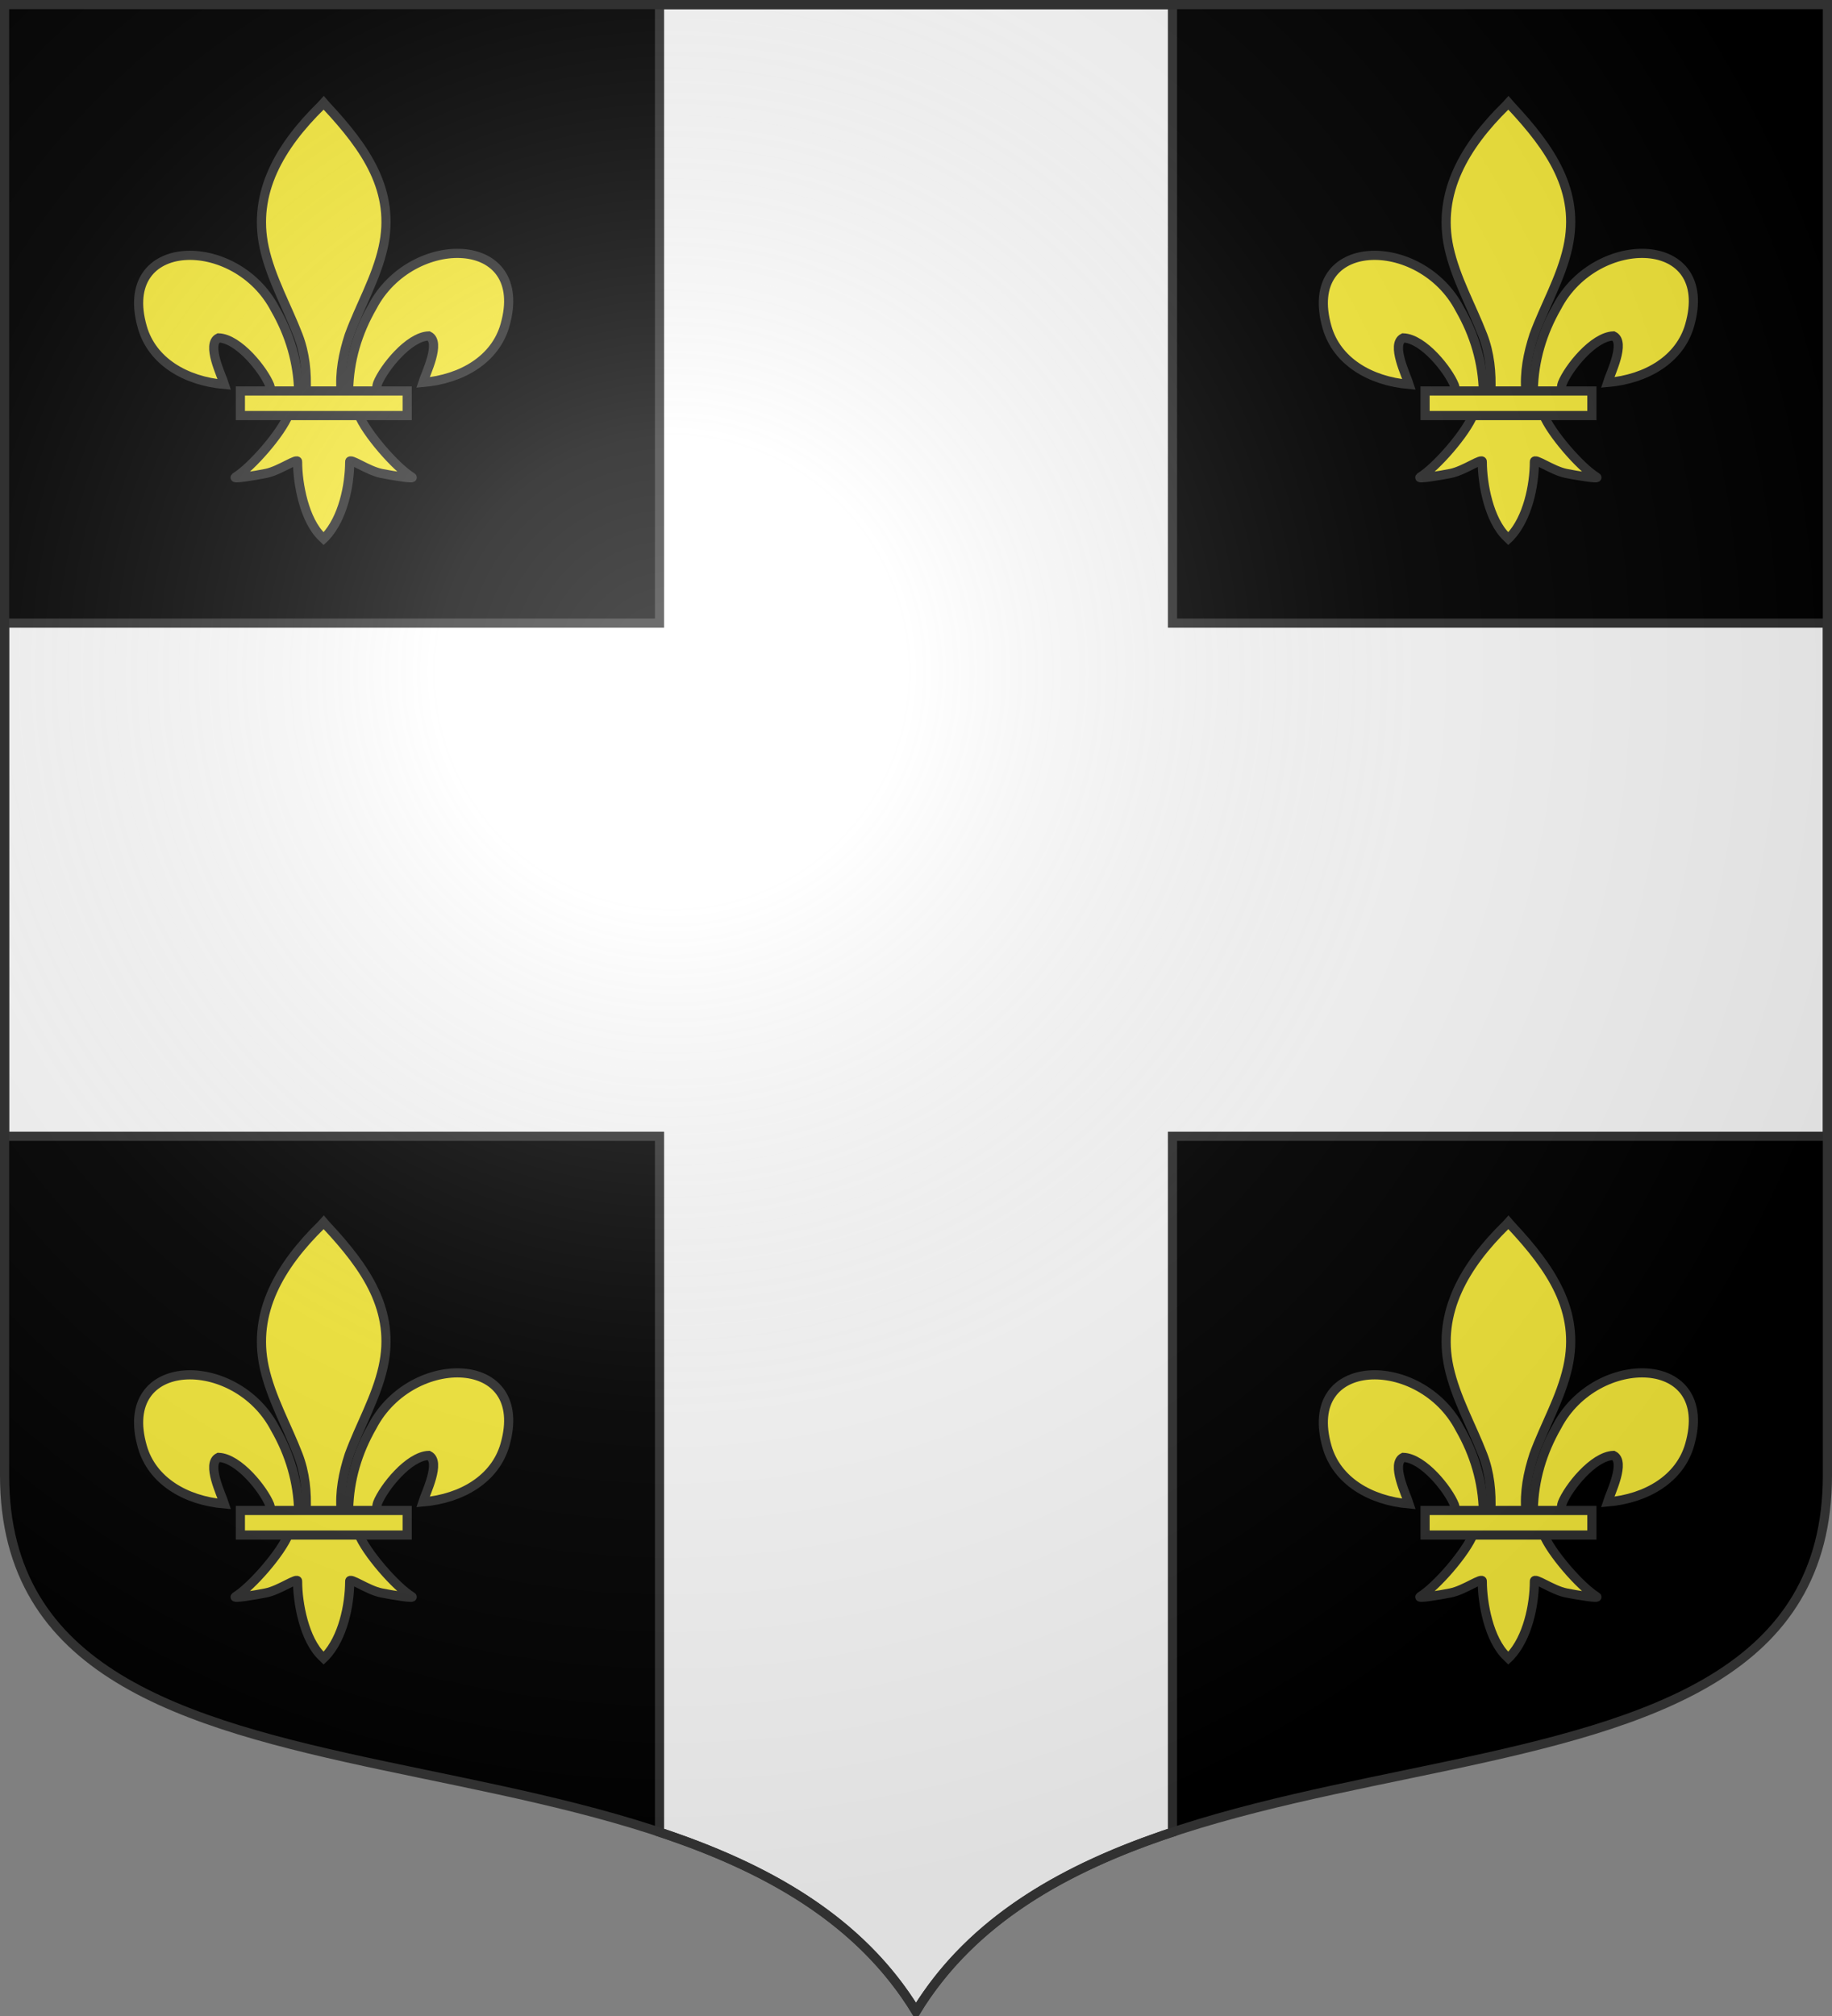
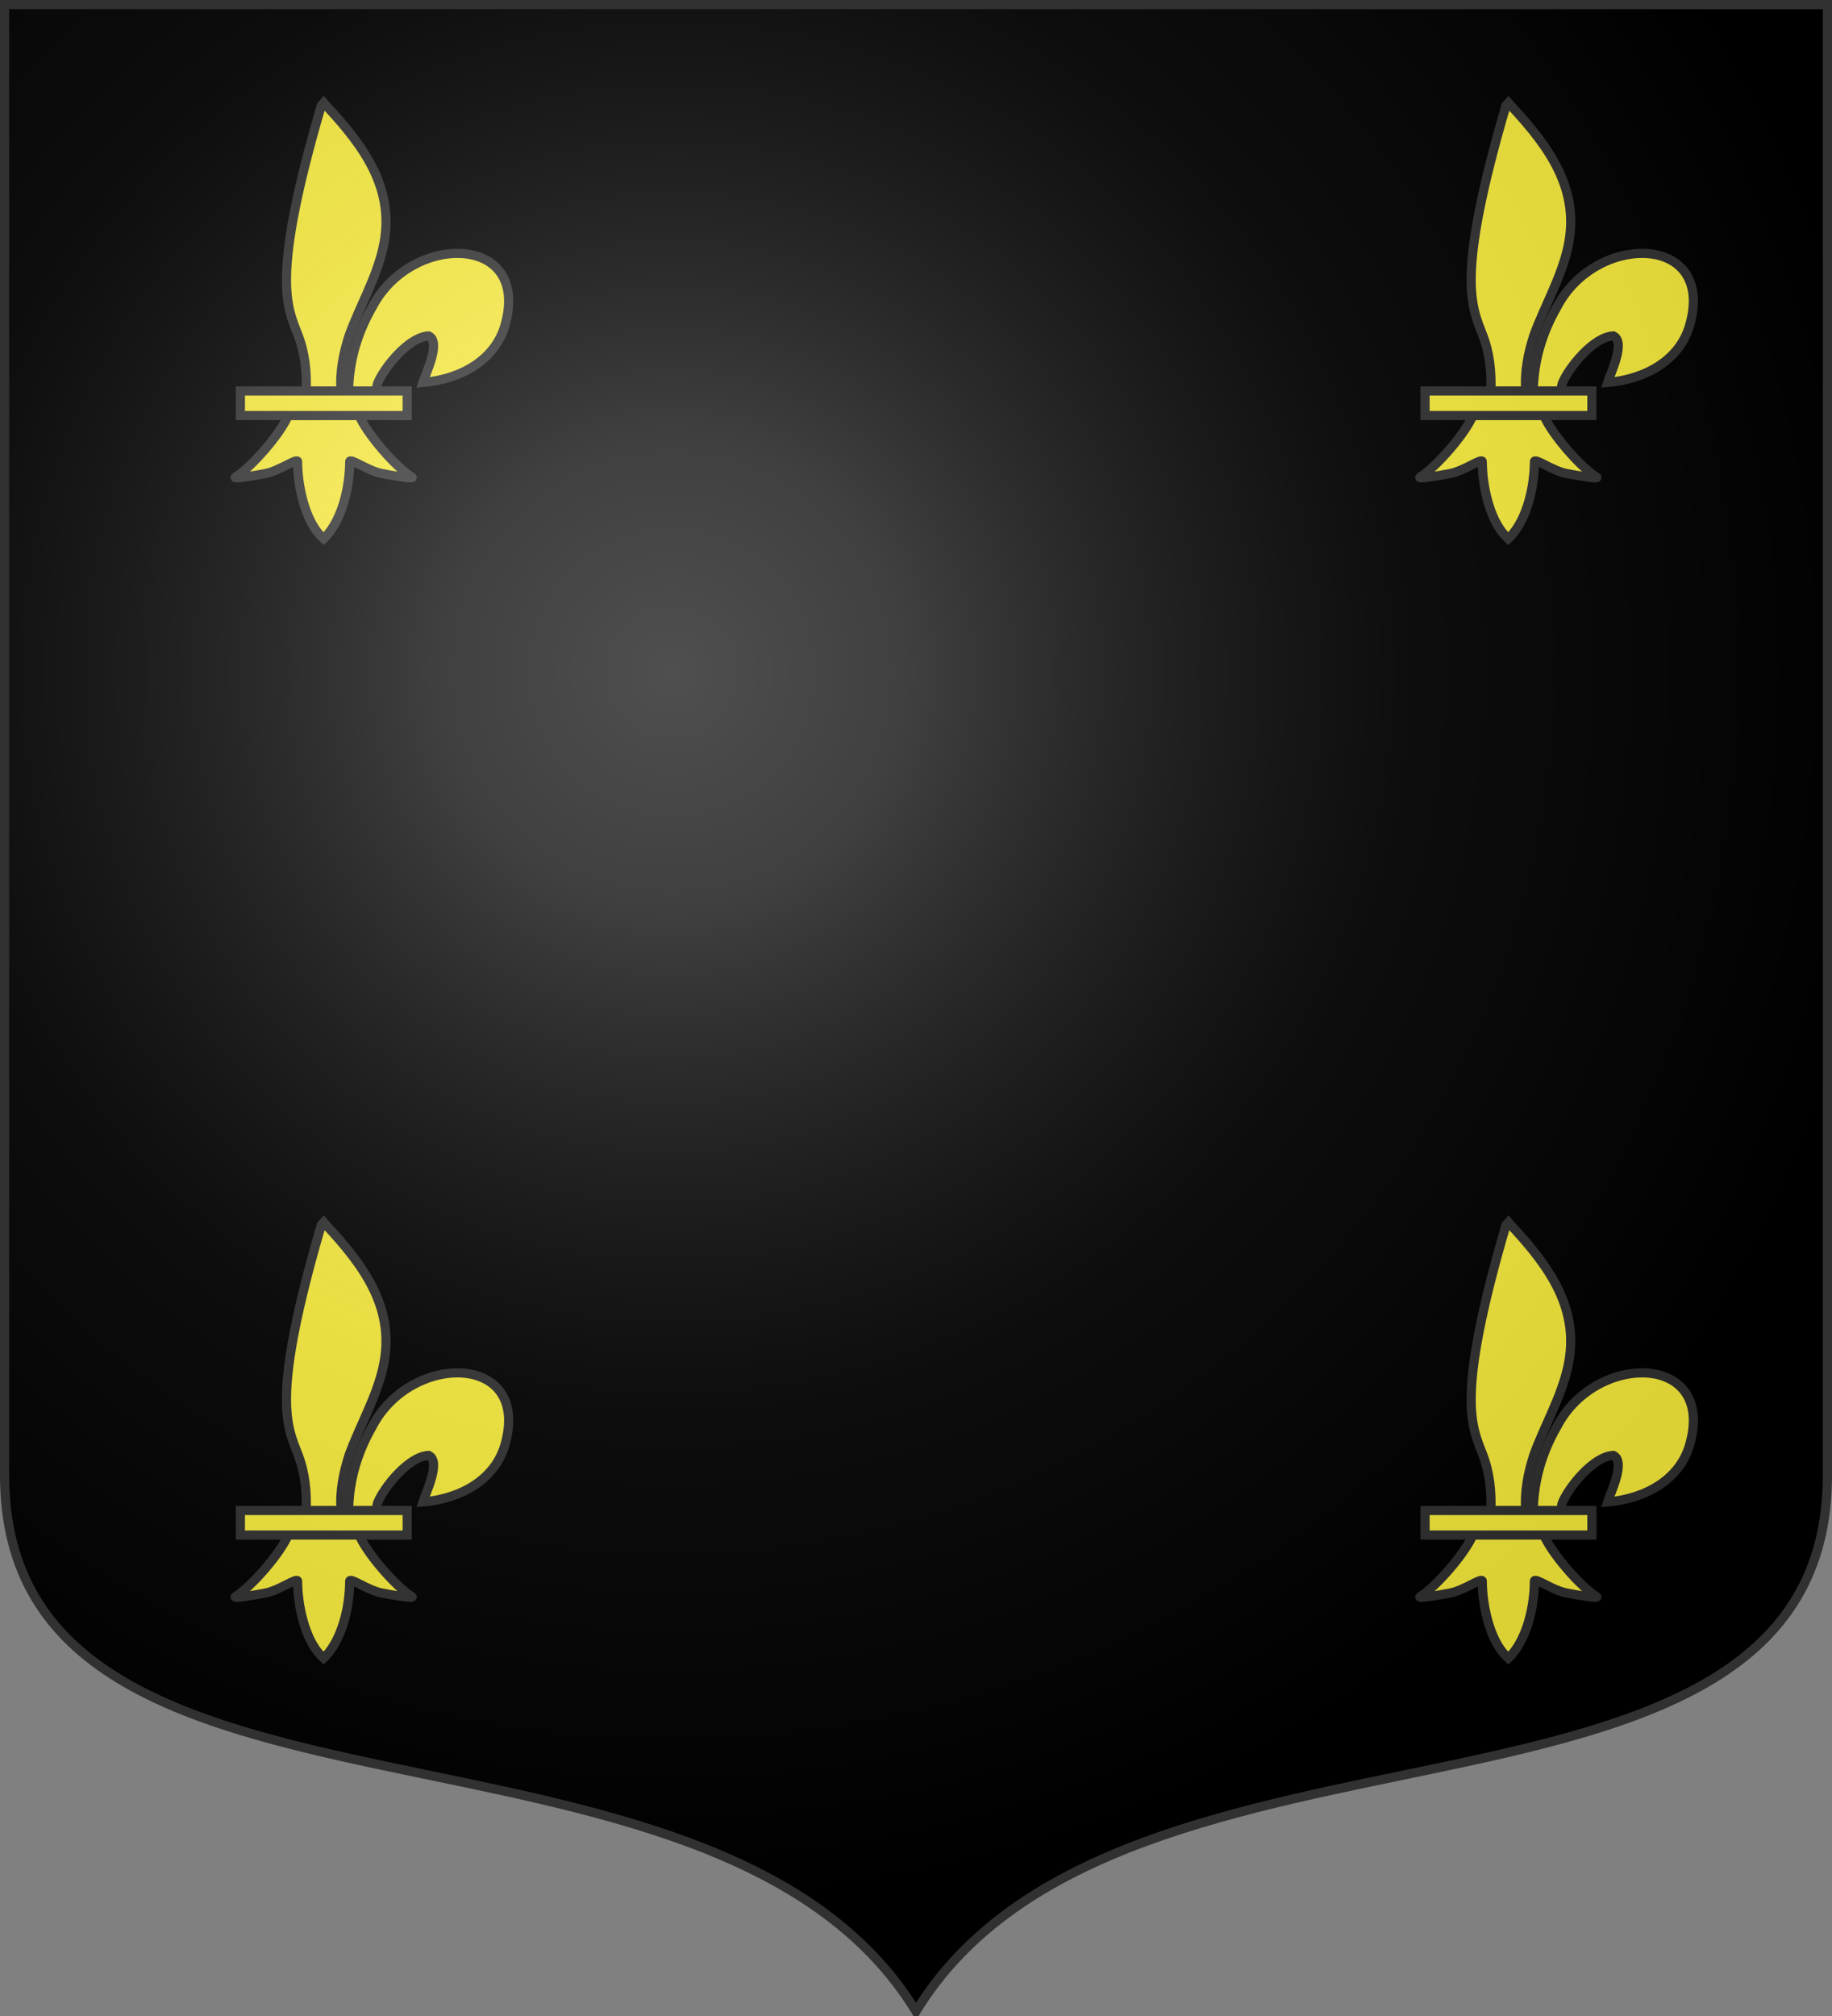
<svg xmlns="http://www.w3.org/2000/svg" xmlns:ns1="http://sodipodi.sourceforge.net/DTD/sodipodi-0.dtd" xmlns:ns2="http://www.inkscape.org/namespaces/inkscape" xmlns:xlink="http://www.w3.org/1999/xlink" width="600" height="660" id="svg2383" ns1:version="0.32" ns2:version="0.46" version="1.0" ns1:docname="Blason_Chambley-Bussieres-A_54.svg" ns2:output_extension="org.inkscape.output.svg.inkscape">
  <rect width="100%" height="100%" fill="#808080" stroke="none" />
  <defs id="defs2385">
    <clipPath id="shield_cut">
      <path d="M -298.5,-298.5 L -298.5,183 C -298.5,312.055 -66.86,248.948 0,358.5 C 66.86,248.948 298.5,312.055 298.5,183 L 298.5,-298.5 L -298.5,-298.5 z" id="shield" />
    </clipPath>
    <radialGradient r="405" cy="-80" cx="-80" gradientUnits="userSpaceOnUse" id="Gradient1">
      <stop id="stop2521" offset="0" style="stop-color:#fff;stop-opacity:0.31" />
      <stop id="stop2523" offset="0.19" style="stop-color:#fff;stop-opacity:0.25" />
      <stop id="stop2525" offset="0.6" style="stop-color:#6b6b6b;stop-opacity:0.125" />
      <stop id="stop2527" offset="1" style="stop-color:#000;stop-opacity:0.125" />
    </radialGradient>
    <radialGradient r="300" fy="200.448" fx="285.186" cy="200.448" cx="285.186" gradientTransform="matrix(1.551,0,0,1.35,-227.894,-51.264)" gradientUnits="userSpaceOnUse" id="radialGradient11919" xlink:href="#linearGradient2893" ns2:collect="always" />
    <linearGradient id="linearGradient2893">
      <stop id="stop2895" offset="0" style="stop-color:white;stop-opacity:0.314;" />
      <stop style="stop-color:white;stop-opacity:0.251;" offset="0.19" id="stop2897" />
      <stop id="stop2901" offset="0.6" style="stop-color:#6b6b6b;stop-opacity:0.125;" />
      <stop id="stop2899" offset="1" style="stop-color:black;stop-opacity:0.125;" />
    </linearGradient>
    <radialGradient ns2:collect="always" xlink:href="#linearGradient2893" id="radialGradient3639" gradientUnits="userSpaceOnUse" gradientTransform="matrix(1.551,0,0,1.35,-227.894,-51.264)" cx="285.186" cy="200.448" fx="285.186" fy="200.448" r="300" />
  </defs>
  <ns1:namedview id="base" pagecolor="#ffffff" bordercolor="#666666" borderopacity="1.0" ns2:pageopacity="0.0" ns2:pageshadow="2" ns2:zoom="1.1621212" ns2:cx="300.00001" ns2:cy="330.00001" ns2:document-units="px" ns2:current-layer="layer6" showgrid="false" showborder="true" ns2:showpageshadow="true" ns2:window-width="1280" ns2:window-height="977" ns2:window-x="-4" ns2:window-y="-4" ns2:object-nodes="true" objecttolerance="9" />
  <g ns2:label="Fond écu" ns2:groupmode="layer" id="layer1" transform="translate(0,-392.362)">
    <use id="use2532" xlink:href="#shield" style="fill:#000000" x="0" y="0" width="744.094" height="1052.362" transform="translate(300,692.362)" />
    <g id="layer3" ns2:label="Meubles" transform="translate(300,692.362)" />
    <g id="layer2" ns2:label="Reflet final" transform="translate(300,692.362)" />
    <g id="g2561" ns2:label="Contour final" transform="translate(300,692.362)" />
-     <path style="fill:#ffffff;stroke:#313131;stroke-opacity:1;stroke-width:3" d="M 216,393.862 L 216,596.362 L 1.5,596.362 L 1.5,680.362 L 1.5,764.362 L 216,764.362 L 216,992.175 C 250.942,1003.772 281.665,1020.821 300,1050.862 C 318.335,1020.821 349.058,1003.772 384,992.175 L 384,764.362 L 598.5,764.362 L 598.5,680.362 L 598.5,596.362 L 384,596.362 L 384,393.862 L 216,393.862 z" id="use2811" />
  </g>
  <g ns2:groupmode="layer" id="layer6" ns2:label="Meubles">
    <g transform="translate(0,-392.362)" id="g3381">
      <g transform="translate(-390.677,375.266)" id="g3368">
        <path ns1:nodetypes="ccscscc" id="path1876" style="fill:#fcef3c;fill-opacity:1;fill-rule:evenodd;stroke:#313131;stroke-width:3;stroke-linecap:butt;stroke-linejoin:miter;stroke-miterlimit:4;stroke-dasharray:none;stroke-opacity:1;display:inline" d="M 504.844,511.268 C 505.088,501.587 507.723,492.59 512.628,484.063 C 525.469,459.503 564.692,460.089 556.046,490.127 C 552.86,501.196 542.037,507.701 529.179,508.817 C 530.107,505.901 535.212,495.59 531.091,493.573 C 524.501,493.8 516.319,504.152 514.351,509.089 C 514.067,509.798 514.147,510.617 513.83,511.314" />
-         <path ns1:nodetypes="ccscscc" id="path1902" style="fill:#fcef3c;fill-opacity:1;fill-rule:evenodd;stroke:#313131;stroke-width:3;stroke-linecap:butt;stroke-linejoin:miter;stroke-miterlimit:4;stroke-dasharray:none;stroke-opacity:1" d="M 488.509,511.908 C 488.264,502.227 485.63,493.23 480.725,484.703 C 467.883,460.143 428.66,460.729 437.307,490.767 C 440.493,501.836 451.316,508.341 464.174,509.457 C 463.246,506.541 458.141,496.23 462.262,494.213 C 468.851,494.44 477.034,504.792 479.001,509.729 C 479.285,510.438 479.206,511.257 479.523,511.954" />
-         <path ns1:nodetypes="csccccsccc" id="path3734" style="fill:#fcef3c;fill-opacity:1;fill-rule:nonzero;stroke:#313131;stroke-width:3;stroke-linecap:butt;stroke-linejoin:miter;stroke-miterlimit:4;stroke-dasharray:none;stroke-opacity:1" d="M 495.917,418.118 C 482.388,431.376 473.305,446.706 477.22,464.686 C 479.381,474.605 484.618,483.792 488.312,493.348 C 490.621,499.343 491.212,505.606 490.938,511.907 L 502.416,511.907 C 501.867,505.559 503.071,499.408 505.043,493.348 C 508.562,483.732 513.916,474.612 516.134,464.686 C 520.281,446.126 510.547,432.129 497.496,418.177 L 496.699,417.252 L 495.917,418.118 z" />
+         <path ns1:nodetypes="csccccsccc" id="path3734" style="fill:#fcef3c;fill-opacity:1;fill-rule:nonzero;stroke:#313131;stroke-width:3;stroke-linecap:butt;stroke-linejoin:miter;stroke-miterlimit:4;stroke-dasharray:none;stroke-opacity:1" d="M 495.917,418.118 C 479.381,474.605 484.618,483.792 488.312,493.348 C 490.621,499.343 491.212,505.606 490.938,511.907 L 502.416,511.907 C 501.867,505.559 503.071,499.408 505.043,493.348 C 508.562,483.732 513.916,474.612 516.134,464.686 C 520.281,446.126 510.547,432.129 497.496,418.177 L 496.699,417.252 L 495.917,418.118 z" />
        <path ns1:nodetypes="cssscccssscc" id="path6395" style="fill:#fcef3c;fill-opacity:1;fill-rule:evenodd;stroke:#313131;stroke-width:3;stroke-linecap:butt;stroke-linejoin:miter;stroke-miterlimit:4;stroke-dasharray:none;stroke-opacity:1" d="M 485.213,519.256 C 482.813,525.37 473.029,536.567 467.832,539.759 C 466.484,540.587 474.275,539.282 477.763,538.587 C 482.338,537.675 488.285,533.244 488.145,534.808 C 488.132,541.97 490.347,553.921 496.121,559.412 L 496.668,559.941 L 497.233,559.412 C 503.004,553.292 505.18,542.531 505.209,534.808 C 505.07,533.244 511.016,537.675 515.592,538.587 C 519.08,539.282 526.871,540.587 525.523,539.759 C 520.326,536.567 510.547,525.37 508.147,519.256 L 485.213,519.256 z" />
        <rect id="rect4623" style="fill:#fcef3c;fill-opacity:1;stroke:#313131;stroke-width:3;stroke-miterlimit:4;stroke-dasharray:none;stroke-opacity:1" y="511.596" x="469.401" height="8.047" width="54.637" />
      </g>
      <use height="660" width="600" transform="translate(388,0)" id="use3375" xlink:href="#g3368" y="0" x="0" />
      <use height="660" width="600" transform="translate(0,-366.5)" id="use3377" xlink:href="#g3368" y="0" x="0" />
      <use height="660" width="600" transform="translate(0,-366.5)" id="use3379" xlink:href="#use3375" y="0" x="0" />
    </g>
  </g>
  <g ns2:groupmode="layer" id="layer7" ns2:label="Reflet final" ns1:insensitive="true">
    <use transform="translate(300,300)" id="use2536" xlink:href="#shield" style="fill:url(#Gradient1)" x="0" y="0" width="744.094" height="1052.362" />
  </g>
  <g ns2:groupmode="layer" id="layer5" ns2:label="Contour final" ns1:insensitive="true">
    <use transform="translate(300,300)" id="use2539" style="fill:none;stroke:#313131;stroke-width:3;stroke-opacity:1" xlink:href="#shield" x="0" y="0" width="744.094" height="1052.362" />
  </g>
</svg>